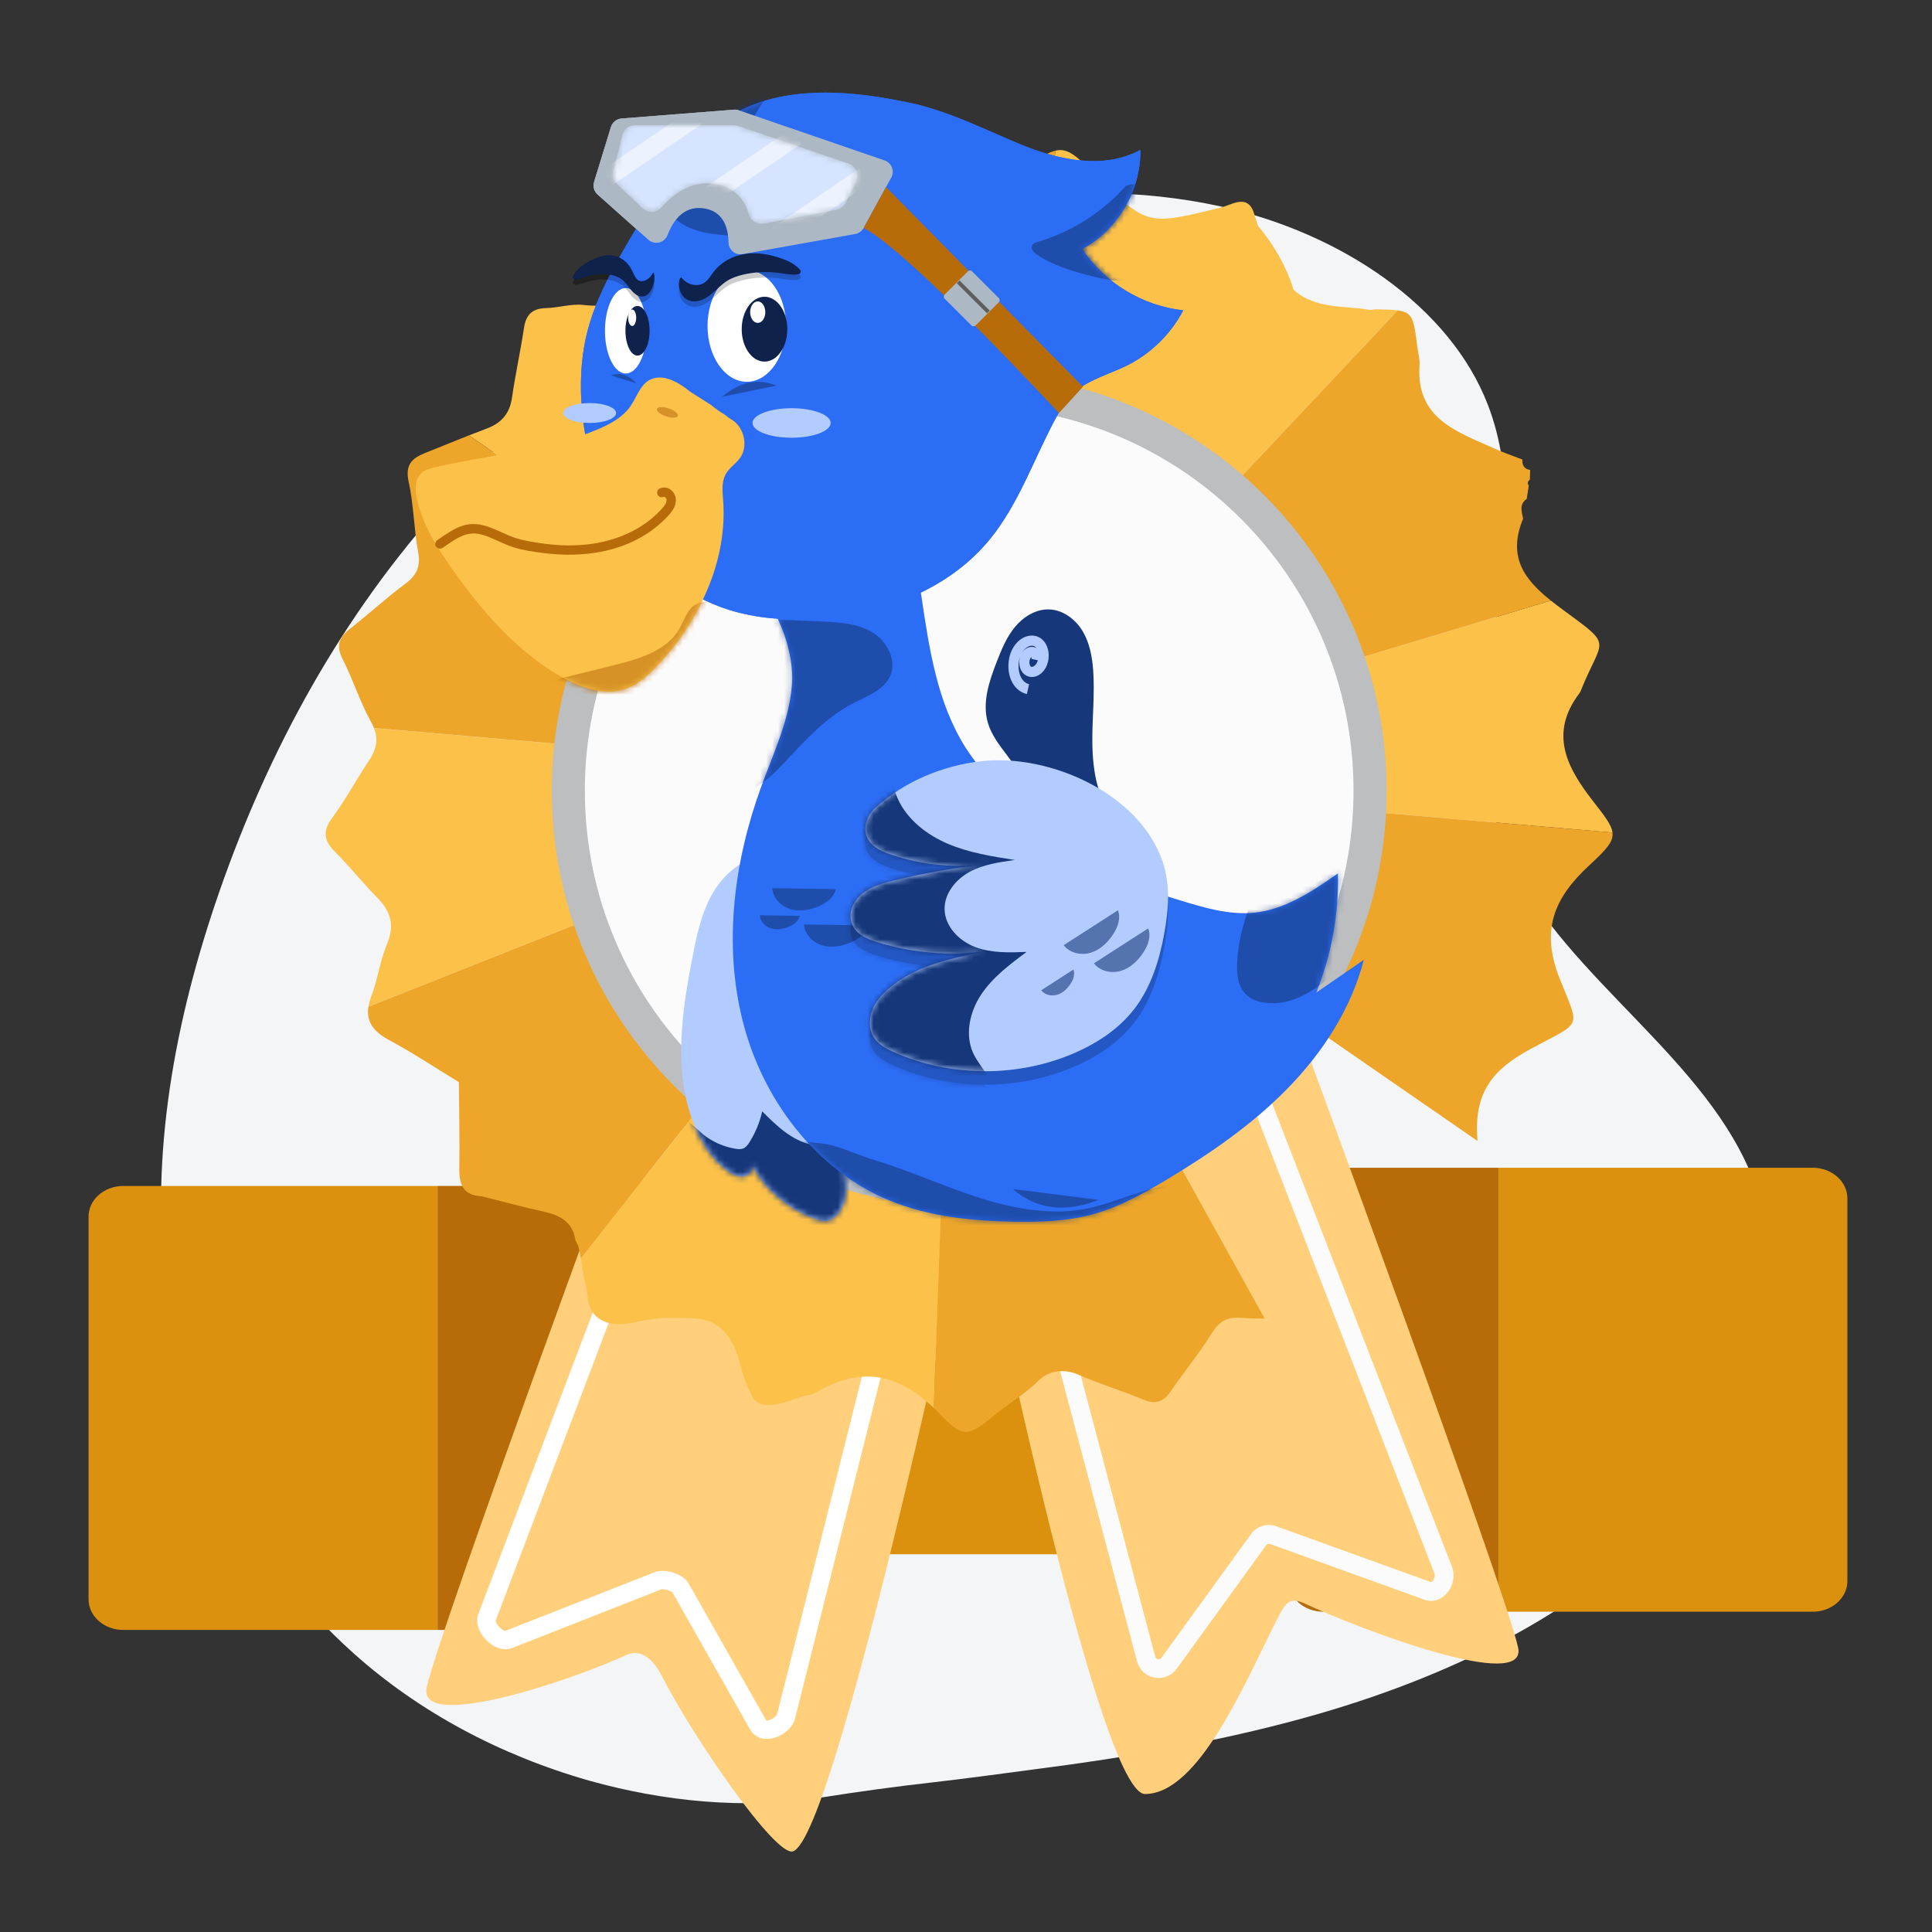
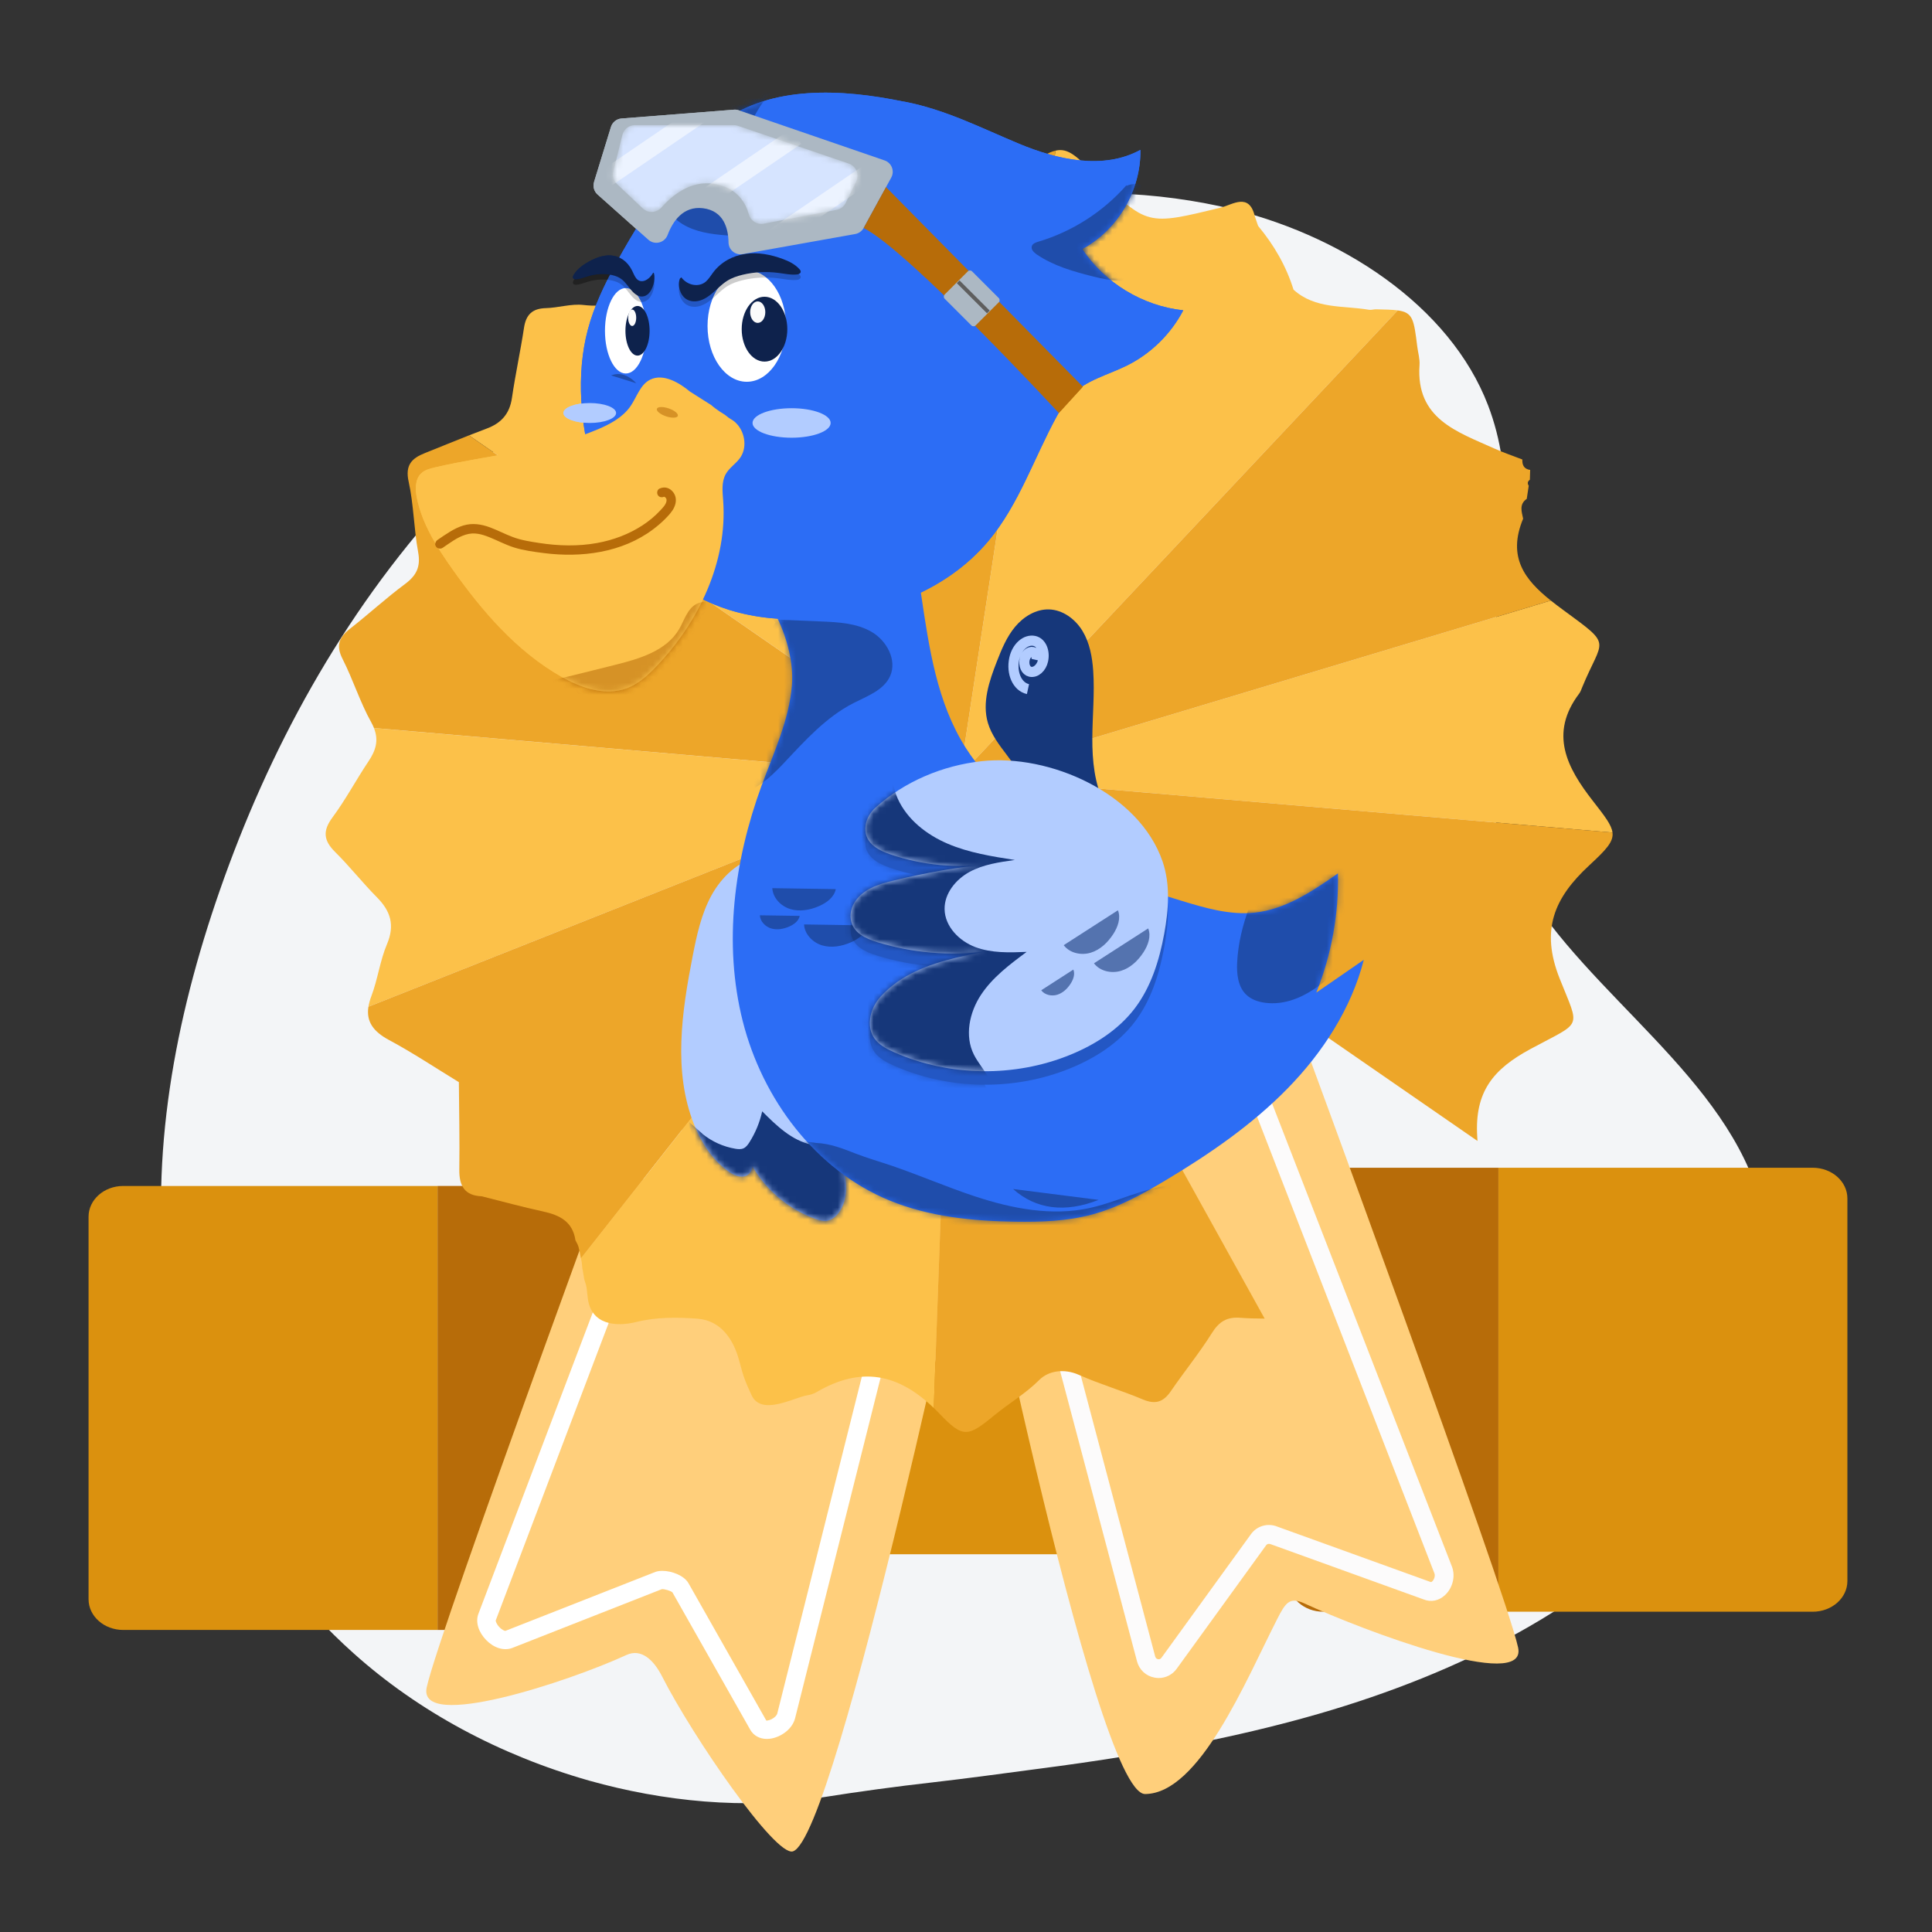
<svg xmlns="http://www.w3.org/2000/svg" width="324" height="324" viewBox="0 0 324 324" fill="none">
  <rect x="0" y="0" width="324" height="324" fill="#333333" stroke="none" />
  <path d="M184.191 32.402C191.096 32.415 197.971 33.156 204.652 34.605C224.896 39.058 243.18 51.369 249.541 67.947C258.492 91.28 243.211 117.422 251.81 140.831C259.283 161.128 282.958 174.697 292.52 194.378C301.793 213.463 295.982 236.138 281.425 252.789C266.867 269.439 244.645 280.6 221.255 287.379C215.395 289.074 209.43 290.527 203.415 291.786C193.692 293.84 183.826 295.381 173.93 296.66C168.126 297.425 162.278 298.236 156.424 298.904C150.243 299.603 144.061 300.445 137.936 301.416C124.955 303.516 111.219 302.104 98.807 298.616C83.73 294.324 70.166 286.996 59.326 277.287C40.838 260.77 30.651 238.593 27.863 216.17C25.075 193.746 29.297 171.01 36.851 149.346C45.01 125.942 57.175 103.313 74.848 83.874C92.521 64.434 115.874 48.246 143.146 39.243C156.171 34.944 170.271 32.325 184.191 32.402Z" fill="#F3F5F7" />
  <path d="M20.664 198.89C17.454 198.89 14.851 201.198 14.851 204.041V268.195C14.851 271.037 17.454 273.346 20.664 273.346H73.375V198.89H20.664Z" fill="#DB910E" />
  <path d="M108.577 268.189V204.035C108.577 201.192 105.974 198.884 102.763 198.884H73.375V273.34H102.763C105.974 273.34 108.577 271.031 108.577 268.189Z" fill="#B76C09" />
  <path d="M303.998 195.833C307.209 195.833 309.812 198.141 309.812 200.984V265.138C309.812 267.98 307.209 270.289 303.998 270.289H251.281V195.833H303.998Z" fill="#DB910E" />
  <path d="M216.086 265.138V200.984C216.086 198.141 218.689 195.833 221.9 195.833H251.288V270.289H221.9C218.689 270.289 216.086 267.98 216.086 265.138Z" fill="#B76C09" />
  <path d="M189.301 186.194C192.512 186.194 195.115 188.503 195.115 191.345V255.499C195.115 258.342 192.512 260.65 189.301 260.65H136.584V186.194H189.301Z" fill="#DB910E" />
  <path d="M101.388 255.499V191.345C101.388 188.503 103.991 186.194 107.201 186.194H136.59V260.65H107.201C103.991 260.65 101.388 258.342 101.388 255.499Z" fill="#B76C09" />
  <path d="M107.736 180.878C107.736 180.878 73.603 273.487 71.558 282.978C69.956 290.443 95.538 281.941 105.054 277.545C107.528 276.403 109.621 278.362 111.027 281.13C116.19 291.285 130.04 311.403 132.974 310.476C140.403 308.124 163.572 197.773 163.572 197.773C163.572 197.773 113.857 162.037 107.736 180.878Z" fill="#FFCF7B" />
  <path d="M217.78 172.412C217.78 172.412 252.515 266.642 254.59 276.299C256.223 283.893 228.456 273.383 218.775 268.907C216.258 267.747 215.588 268.766 214.158 271.578C208.903 281.904 201.149 300.788 192.045 300.862C183.536 300.929 161.791 191.861 161.791 191.861C161.791 191.861 211.555 153.233 217.786 172.412H217.78Z" fill="#FFCF7B" />
  <path d="M128.609 291.622C127.393 291.622 126.374 291.063 125.816 290.075L112.77 267.047C112.537 266.801 111.389 266.439 110.971 266.513L85.825 276.397C84.432 276.87 82.811 276.348 81.546 275.052C80.233 273.714 79.723 272.038 80.214 270.681L112.85 184.709C112.917 184.518 112.954 184.285 113.003 184.033C113.108 183.432 113.267 182.517 114.114 182.007C114.489 181.786 115.115 181.578 115.999 181.872L153.399 194.28C155.228 194.887 156.284 196.827 155.799 198.694L133.336 288.16C132.833 290.1 130.807 291.37 129.155 291.585C128.971 291.61 128.793 291.622 128.615 291.622H128.609ZM111.076 263.437C112.709 263.437 114.753 264.248 115.471 265.525L128.517 288.552C128.517 288.552 128.898 288.552 129.389 288.313C129.923 288.049 130.273 287.65 130.34 287.398L152.803 197.932C152.883 197.625 152.717 197.319 152.429 197.226L115.956 185.126C115.913 185.329 115.852 185.544 115.772 185.771V185.795L83.13 271.762C83.118 271.829 83.216 272.296 83.713 272.836C84.204 273.364 84.671 273.536 84.775 273.493L109.921 263.609C110.259 263.492 110.658 263.437 111.082 263.437H111.076Z" fill="white" />
  <path d="M194.316 281.407C194.083 281.407 193.85 281.382 193.617 281.339C192.18 281.075 191.057 280.031 190.682 278.619L168.636 195.403C168.139 193.512 169.195 191.542 171.043 190.903L206.969 178.588C208.872 177.931 210.941 178.895 211.672 180.774L243.491 262.713C244.099 264.278 243.651 266.218 242.398 267.44C241.361 268.453 239.992 268.742 238.727 268.22L213.108 258.968C212.783 258.833 212.495 258.919 212.335 259.14L197.331 279.86C196.613 280.848 195.501 281.407 194.316 281.407ZM171.688 194.599L193.733 277.815C193.819 278.128 194.059 278.22 194.194 278.245C194.335 278.276 194.593 278.276 194.777 278.012L209.781 257.292C210.8 255.88 212.636 255.358 214.25 256.033L239.869 265.285C239.961 265.322 240.029 265.353 240.201 265.187C240.507 264.892 240.722 264.285 240.557 263.861L208.737 181.922C208.621 181.627 208.295 181.473 207.995 181.578L172.068 193.893C171.78 193.991 171.608 194.304 171.688 194.605V194.599Z" fill="#FCFBFB" />
  <path d="M62.711 122.096C63.539 124.171 63.03 125.847 61.772 127.719C59.709 130.795 57.971 134.098 55.767 137.069C54.079 139.34 54.257 140.955 56.209 142.889C58.653 145.308 60.789 148.034 63.208 150.477C65.498 152.791 66.253 155.13 64.902 158.329C63.724 161.104 63.355 164.216 62.281 167.046C62.035 167.685 61.876 168.28 61.79 168.833L158.666 130.383L62.717 122.096H62.711Z" fill="#FCC149" />
  <path d="M160.453 129.591L121.426 35.14C115.005 33.956 114.415 34.447 111.266 41.722C108.583 47.922 105.249 52.005 97.852 51.145C95.795 50.906 93.646 51.618 91.534 51.673C89.263 51.734 88.207 52.772 87.876 54.976C87.28 58.905 86.427 62.791 85.856 66.72C85.469 69.391 84.069 70.969 81.589 71.883C80.607 72.252 79.625 72.626 78.648 73.013L160.459 129.64V129.591H160.453Z" fill="#FCC149" />
  <path d="M161.208 129.37L161.914 129.094L234.405 52.054C233.521 51.931 232.349 51.9 230.765 51.87C230.372 51.864 229.961 52.017 229.58 51.949C225.258 51.219 220.562 51.87 216.927 48.579C215.699 44.632 213.674 41.126 211.04 37.952L210.972 37.848C210.794 37.326 210.622 36.804 210.438 36.282C209.487 32.23 206.706 34.33 204.741 34.809C192.365 37.836 192.377 37.891 183.831 29.449C180.528 26.189 179.159 24.771 177.017 25.262L161.116 129.205L161.208 129.37Z" fill="#FCC149" />
  <path d="M161.736 130.316L270.418 139.617C270.258 138.321 269.11 136.86 267.097 134.276C262.799 128.756 259.748 123.035 264.837 116.306C265.071 115.999 265.193 115.6 265.347 115.232C268.779 106.901 270.578 108.479 262.136 102.284C261.424 101.763 260.736 101.241 260.073 100.713L161.712 130.273L161.73 130.31L161.736 130.316Z" fill="#FCC149" />
  <path d="M97.429 211.027C97.472 211.236 97.515 211.457 97.564 211.715C97.803 214.109 97.466 211.211 97.975 214.527C98.491 216.025 98.374 216.209 98.577 217.75C99.154 222.17 103.285 222.55 106.693 221.703C110.106 220.856 113.569 220.899 116.945 221.145C120.972 221.439 123.047 224.736 123.962 228.18C124.73 231.078 124.908 231.495 126.037 233.969C127.682 237.548 133.195 234.332 135.412 233.988C135.927 233.908 136.461 233.742 136.91 233.478C144.418 229.052 150.674 230.402 156.592 236.118L160.404 131.028L97.429 211.033V211.027Z" fill="#FCC149" />
  <path d="M161.209 129.37L161.117 129.205L161.086 129.42L161.209 129.37Z" fill="#FFD300" />
  <path d="M160.478 129.659L160.453 129.591V129.641L160.478 129.659Z" fill="#FFD300" />
  <path d="M160.435 130.985L160.404 131.022L156.592 236.112C156.917 236.425 157.243 236.744 157.562 237.082C161.558 241.287 162.356 240.956 166.856 237.266C169.288 235.271 172.013 233.705 174.291 231.415C175.795 229.905 178.404 229.439 180.934 230.568C184.433 232.128 188.141 233.202 191.671 234.694C193.771 235.578 195.115 235.117 196.355 233.3C198.596 230.022 201.119 226.934 203.225 223.576C204.434 221.648 205.723 220.819 208.019 220.997C209.37 221.102 210.727 221.12 212.084 221.132L163.142 132.857L160.435 130.985Z" fill="#EDA629" />
  <path d="M161.619 130.303L161.736 130.316L161.711 130.279L161.619 130.303Z" fill="#FFD300" />
  <path d="M160.404 130.961L159.692 130.469L158.66 130.383L61.784 168.833C61.398 171.332 62.607 173.001 65.253 174.42C69.262 176.568 73.062 179.11 76.954 181.48C76.991 186.373 77.096 191.265 77.028 196.152C76.991 198.847 77.9 200.505 80.785 200.621C84.217 201.481 87.63 202.42 91.087 203.169C93.855 203.771 96.041 204.864 96.501 207.988C97.078 209.075 97.011 208.94 97.422 211.027L160.398 131.022V130.961H160.404Z" fill="#EDA629" />
  <path d="M161.914 129.088L161.208 129.37L161.374 129.665L161.914 129.088Z" fill="#FFD300" />
  <path d="M160.404 131.022L160.435 130.985L160.404 130.96V131.022Z" fill="#FFD300" />
  <path d="M160.993 130.015L161.024 130.034L161.374 129.665L161.208 129.37L161.085 129.42L160.993 130.015Z" fill="#FFD300" />
  <path d="M159.231 130.156L159.145 130.101L159.335 130.119L160.446 129.677V129.647L78.642 73.013C76.174 73.983 73.725 75.002 71.263 75.978C69.059 76.85 67.911 77.986 68.531 80.779C69.384 84.641 69.403 88.68 70.121 92.578C70.575 95.04 69.851 96.514 67.911 97.95C64.731 100.308 61.809 103.009 58.69 105.446C56.86 106.877 56.302 108.264 57.456 110.523C59.218 113.986 60.378 117.774 62.269 121.15C62.447 121.475 62.594 121.782 62.717 122.089L158.666 130.377L159.237 130.15L159.231 130.156Z" fill="#EDA629" />
  <path d="M160.453 129.641V129.671L160.478 129.659L160.453 129.641Z" fill="#FFD300" />
  <path d="M158.66 130.383L159.692 130.469L159.231 130.156L158.66 130.383Z" fill="#FFD300" />
  <path d="M160.453 129.671L159.342 130.113L160.435 130.205L160.453 129.671Z" fill="#FFD300" />
  <path d="M161.023 130.033L160.992 130.015L160.986 130.076L161.023 130.033Z" fill="#FFD300" />
  <path d="M160.717 130.23L160.484 129.659H160.478L160.453 129.671L160.435 130.205L160.717 130.23Z" fill="#FFD300" />
  <path d="M160.508 128.106L161.116 129.205L177.016 25.263C175.77 25.545 174.266 26.478 171.957 28.074C165.223 32.746 159.648 32.396 152.969 28.044C146.02 23.507 145.645 23.943 140.304 30.334C136.455 34.944 132.624 39.229 125.766 35.877C125.085 35.546 124.195 35.669 123.415 35.521C122.691 35.38 122.034 35.257 121.42 35.141L160.453 129.598L160.508 128.112V128.106Z" fill="#EDA629" />
  <path d="M161.085 129.419L161.116 129.205L160.508 128.106L160.453 129.591L160.478 129.659L161.085 129.419Z" fill="#FFD300" />
  <path d="M161.085 129.42L160.478 129.659H160.484L160.993 130.015L161.085 129.42Z" fill="#FFD300" />
  <path d="M160.987 130.076L160.993 130.015L160.483 129.659L160.717 130.23L160.833 130.236L160.987 130.076Z" fill="#FFD300" />
  <path d="M161.387 130.285L161.62 130.304L161.712 130.279L161.412 129.739L161.123 130.107L161.387 130.285Z" fill="#FFD300" />
  <path d="M161.411 129.739L161.927 129.082L161.914 129.088L161.374 129.665L161.411 129.739Z" fill="#FFD300" />
  <path d="M161.023 130.033L161.122 130.107L161.41 129.739L161.373 129.665L161.023 130.033Z" fill="#FFD300" />
  <path d="M161.386 130.285L161.122 130.107L161.005 130.254L161.386 130.285Z" fill="#FFD300" />
  <path d="M160.956 130.248L161.005 130.254L161.122 130.107L161.024 130.033L160.987 130.076L160.956 130.248Z" fill="#FFD300" />
  <path d="M160.987 130.076L160.834 130.236L160.957 130.248L160.987 130.076Z" fill="#FFD300" />
  <path d="M256.622 175.942C265.469 171.16 264.984 172.731 261.564 164.124C258.317 155.959 260.619 150.581 266.531 145.111C269.404 142.453 270.607 141.152 270.417 139.617L161.735 130.316L161.926 130.66L163.141 132.851L247.776 191.339C247.763 191.094 247.751 190.848 247.733 190.59C247.278 183.051 250.452 179.282 256.628 175.942H256.622Z" fill="#EDA629" />
  <path d="M160.895 130.66L160.858 130.568L160.766 130.561L160.435 130.985L163.142 132.851L161.926 130.66L160.907 130.574L160.895 130.66Z" fill="#FFD300" />
  <path d="M161.472 130.346L161.926 130.66L161.736 130.316L161.619 130.303L161.472 130.346Z" fill="#FFD300" />
  <path d="M159.692 130.469L160.405 130.96L160.423 130.531L159.692 130.469Z" fill="#FFD300" />
  <path d="M160.435 130.66L160.546 130.543L160.423 130.531L160.404 130.961L160.435 130.985L160.767 130.561L160.435 130.66Z" fill="#FFD300" />
  <path d="M159.151 130.095L159.231 130.156L159.342 130.113L159.151 130.095Z" fill="#FFD300" />
-   <path d="M160.767 130.561L160.859 130.568L160.846 130.537L160.767 130.561Z" fill="#FFD300" />
  <path d="M160.919 130.518L160.907 130.574L161.926 130.66L161.472 130.347L160.919 130.518Z" fill="#FFD300" />
  <path d="M160.434 130.205L159.341 130.113L159.23 130.156L159.691 130.469L160.421 130.531L160.434 130.205Z" fill="#FFD300" />
  <path d="M160.718 130.23L160.435 130.205L160.423 130.531L160.546 130.543L160.754 130.322L160.718 130.23Z" fill="#FFD300" />
  <path d="M160.894 130.66L160.907 130.574L160.857 130.568L160.894 130.66Z" fill="#FFD300" />
  <path d="M160.858 130.568L160.907 130.574L160.919 130.518L160.846 130.537L160.858 130.568Z" fill="#FFD300" />
  <path d="M160.833 130.236L160.717 130.23L160.754 130.322L160.833 130.236Z" fill="#FFD300" />
  <path d="M161.473 130.346L161.62 130.303L161.387 130.285L161.473 130.346Z" fill="#FFD300" />
  <path d="M160.545 130.543L160.435 130.66L160.766 130.561L160.545 130.543Z" fill="#FFD300" />
  <path d="M161.006 130.254L160.944 130.328L160.92 130.518L161.472 130.346L161.387 130.285L161.006 130.254Z" fill="#FFD300" />
  <path d="M160.822 130.488L160.767 130.561L160.846 130.537L160.822 130.488Z" fill="#FFD300" />
  <path d="M160.944 130.328L161.006 130.254L160.957 130.248L160.944 130.328Z" fill="#FFD300" />
  <path d="M160.821 130.488L160.754 130.322L160.545 130.543L160.766 130.561L160.821 130.488Z" fill="#FFD300" />
  <path d="M160.82 130.488L160.845 130.537L160.919 130.518L160.943 130.328L160.82 130.488Z" fill="#FFD300" />
  <path d="M160.834 130.236L160.754 130.322L160.821 130.488L160.944 130.328L160.956 130.248L160.834 130.236Z" fill="#FFD300" />
  <path d="M161.926 129.082L161.41 129.733L161.711 130.273L260.073 100.713C255.726 97.244 252.742 93.45 255.431 86.986C255.186 85.795 254.731 84.561 256.039 83.658C256.15 82.928 256.26 82.191 256.371 81.46C256.113 81.061 256.174 80.73 256.561 80.454C256.579 79.907 256.592 79.361 256.61 78.808C255.591 78.661 255.253 78.004 255.302 77.059C253.737 76.451 252.141 75.911 250.618 75.223C244.387 72.411 237.419 70.25 238.057 61.226C238.131 60.201 237.806 59.151 237.677 58.113C237.112 53.577 236.965 52.41 234.405 52.054L161.914 129.094H161.932L161.926 129.082Z" fill="#EDA629" />
-   <path d="M162.535 199.811C199.665 199.811 229.764 169.711 229.764 132.581C229.764 95.451 199.665 65.351 162.535 65.351C125.405 65.351 95.305 95.451 95.305 132.581C95.305 169.711 125.405 199.811 162.535 199.811Z" fill="#FCFBFB" stroke="#BCBEC0" stroke-width="5.548" stroke-miterlimit="10" />
  <path d="M127.368 143.65C123.869 144.344 121.026 147.039 119.307 150.17C117.594 153.301 116.845 156.855 116.158 160.355C114.335 169.698 112.867 179.656 116.367 188.509C117.582 191.585 119.43 194.488 122.113 196.416C122.929 197.005 123.93 197.515 124.906 197.269C125.882 197.024 126.539 195.667 125.815 194.967C128.129 199.32 132.107 202.758 136.749 204.422C137.369 204.643 138.032 204.839 138.682 204.735C139.536 204.606 140.236 203.986 140.733 203.28C142.053 201.395 142.12 198.872 141.574 196.637C141.028 194.402 139.935 192.346 139.063 190.216C137.86 187.281 137.068 184.199 136.276 181.13C134.201 173.057 132.12 164.959 130.99 156.702C130.364 152.165 129.934 147.327 127.19 143.656" fill="#B2CCFF" />
  <mask id="mask0_4280_20911" style="mask-type:luminance" maskUnits="userSpaceOnUse" x="114" y="143" width="28" height="62">
    <path d="M127.367 143.65C123.868 144.344 121.025 147.039 119.306 150.17C117.593 153.301 116.845 156.855 116.157 160.355C114.334 169.698 112.866 179.656 116.366 188.509C117.581 191.584 119.429 194.488 122.112 196.416C122.928 197.005 123.929 197.515 124.905 197.269C125.881 197.024 126.538 195.667 125.814 194.967C128.128 199.32 132.106 202.758 136.748 204.421C137.368 204.642 138.031 204.839 138.681 204.734C139.535 204.606 140.235 203.986 140.732 203.28C142.052 201.395 142.119 198.872 141.573 196.637C141.027 194.402 139.934 192.346 139.062 190.215C137.859 187.281 137.067 184.199 136.275 181.129C134.2 173.056 132.119 164.959 130.989 156.702C130.363 152.165 129.933 147.327 127.189 143.656" fill="white" />
  </mask>
  <g mask="url(#mask0_4280_20911)">
    <path d="M117.833 190.179C119.411 191.456 121.32 192.309 123.321 192.647C123.77 192.72 124.255 192.769 124.672 192.585C125.12 192.389 125.421 191.971 125.679 191.566C126.686 189.976 127.416 188.214 127.821 186.372C130.216 188.773 132.806 191.29 136.128 191.965C136.49 192.039 136.889 192.082 137.208 191.898C137.503 191.726 137.662 191.394 137.785 191.075C138.233 189.964 138.534 188.791 138.675 187.606C138.706 187.342 138.768 187.023 139.019 186.931C139.228 186.851 139.455 186.986 139.633 187.121C141.285 188.362 142.371 190.216 143.163 192.125C144.587 195.569 145.189 199.357 144.901 203.071C144.692 205.705 143.74 208.676 141.285 209.646C139.879 210.205 138.289 209.965 136.809 209.664C132.371 208.768 128.024 207.424 123.856 205.662C122.081 204.913 120.307 204.065 118.895 202.764C116.059 200.149 115.07 195.722 116.525 192.143C116.961 191.075 114.407 187.244 115.365 187.889C115.015 187.846 118.404 190.504 118.054 190.461" fill="#16377A" />
  </g>
  <path d="M130.383 103.69C131.997 107.03 133.115 111.248 132.808 114.943C132.323 120.794 129.75 126.227 127.725 131.74C123.102 144.338 121.272 158.261 124.563 171.27C127.854 184.279 136.731 196.201 149.144 201.309C155.774 204.041 163.062 204.771 170.232 204.882C174.548 204.949 178.919 204.802 183.087 203.691C187.575 202.494 191.695 200.21 195.673 197.822C202.935 193.463 209.977 188.619 215.901 182.566C221.826 176.513 226.602 169.164 228.714 160.962C226.055 162.798 223.403 164.634 220.745 166.463C223.293 160.134 224.533 153.288 224.373 146.468C220.119 149.452 215.594 152.49 210.425 153.049C206.226 153.497 202.051 152.257 198.012 151.023C193.96 149.789 189.89 148.549 186.077 146.707C179.754 143.656 174.315 139.052 169.323 134.116C166.61 131.433 163.995 128.615 161.944 125.398C157.137 117.835 155.805 108.651 154.491 99.786C154.338 98.748 154.147 97.637 153.405 96.9C152.637 96.139 151.477 95.967 150.403 95.863C146.719 95.513 142.925 95.525 139.414 96.692C135.902 97.858 132.679 100.32 131.298 103.752" fill="#2C6DF5" />
  <mask id="mask1_4280_20911" style="mask-type:luminance" maskUnits="userSpaceOnUse" x="122" y="95" width="107" height="110">
    <path d="M130.383 103.69C131.997 107.03 133.115 111.248 132.808 114.943C132.323 120.794 129.75 126.227 127.725 131.74C123.102 144.338 121.272 158.261 124.563 171.27C127.854 184.279 136.731 196.201 149.144 201.309C155.774 204.041 163.062 204.771 170.232 204.882C174.548 204.949 178.919 204.802 183.087 203.691C187.575 202.494 191.695 200.21 195.673 197.822C202.935 193.463 209.977 188.619 215.901 182.566C221.826 176.513 226.602 169.164 228.714 160.962C226.055 162.798 223.403 164.634 220.745 166.463C223.293 160.134 224.533 153.288 224.373 146.468C220.119 149.452 215.594 152.49 210.425 153.049C206.226 153.497 202.051 152.257 198.012 151.023C193.96 149.789 189.89 148.549 186.077 146.707C179.754 143.656 174.315 139.052 169.323 134.116C166.61 131.433 163.995 128.615 161.944 125.398C157.137 117.835 155.805 108.651 154.491 99.786C154.338 98.748 154.147 97.637 153.405 96.9C152.637 96.139 151.477 95.967 150.403 95.863C146.719 95.513 142.925 95.525 139.414 96.692C135.902 97.858 132.679 100.32 131.298 103.752" fill="white" />
  </mask>
  <g mask="url(#mask1_4280_20911)">
    <g opacity="0.6">
      <path d="M129.574 103.881C132.275 103.991 134.97 104.102 137.671 104.218C140.593 104.341 143.651 104.495 146.18 105.974C148.709 107.447 150.465 110.689 149.28 113.366C148.224 115.748 145.449 116.724 143.129 117.909C138.525 120.266 134.982 124.213 131.446 127.983C128.911 130.684 125.755 133.563 122.072 133.14C121.286 133.048 120.494 132.79 119.929 132.237C119.033 131.372 118.891 129.99 118.953 128.75C119.149 124.533 121.016 120.591 122.962 116.847C125.166 112.604 127.523 108.442 130.022 104.366" fill="#16377A" />
    </g>
    <g opacity="0.6">
      <path d="M223.828 123.182C227.978 123.354 232.134 123.526 236.284 123.698C240.784 123.882 245.487 124.128 249.373 126.393C253.259 128.658 255.966 133.649 254.137 137.763C252.51 141.428 248.25 142.926 244.677 144.755C237.598 148.383 232.147 154.449 226.701 160.25C222.797 164.413 217.941 168.833 212.274 168.182C211.071 168.041 209.849 167.642 208.977 166.795C207.602 165.456 207.381 163.344 207.473 161.429C207.78 154.94 210.647 148.881 213.643 143.122C217.038 136.596 220.66 130.193 224.509 123.925" fill="#16377A" />
    </g>
    <g opacity="0.6">
      <path d="M136.903 191.677C139.186 191.769 141.323 192.61 143.429 193.432C145.504 194.243 147.64 194.838 149.746 195.563C154.375 197.159 158.869 199.105 163.522 200.64C169.698 202.678 176.341 203.973 182.695 202.598C188.484 201.34 194.07 197.896 199.903 198.915C196.624 201.063 193.34 203.212 190.062 205.355C189.558 205.68 189.024 206.061 188.858 206.638C188.656 207.368 189.128 208.099 189.534 208.737C191.228 211.432 192.002 215.036 190.381 217.774C188.987 220.138 186.243 221.261 183.781 222.477C177.022 225.823 171.257 230.887 166.094 236.382C162.638 240.053 159.28 244.05 154.725 246.223C153.067 247.015 151.238 247.549 149.408 247.377C147.579 247.205 145.768 246.241 144.902 244.621C144.331 243.559 144.214 242.312 144.208 241.103C144.184 235.203 146.689 229.61 149.322 224.331C150.059 222.857 150.832 221.224 150.44 219.622C150.206 218.683 149.598 217.891 148.991 217.142C142.919 209.713 135.098 203.857 129.045 196.416C127.633 194.679 126.245 192.462 126.945 190.332" fill="#16377A" />
    </g>
  </g>
  <g opacity="0.6">
    <path d="M140.169 149.108L129.518 148.948C129.61 150.587 130.966 151.981 132.538 152.453C134.11 152.926 135.835 152.613 137.339 151.962C138.616 151.41 139.887 150.477 140.163 149.114L140.169 149.108Z" fill="#16377A" />
  </g>
  <g opacity="0.6">
    <path d="M145.492 155.192L134.841 155.032C134.933 156.671 136.29 158.065 137.861 158.537C139.433 159.01 141.158 158.697 142.662 158.046C143.939 157.494 145.21 156.561 145.486 155.198L145.492 155.192Z" fill="#16377A" />
  </g>
  <g opacity="0.6">
    <path d="M134.122 153.596L127.431 153.497C127.486 154.529 128.339 155.4 129.328 155.701C130.316 155.996 131.397 155.799 132.342 155.388C133.146 155.038 133.944 154.455 134.116 153.596H134.122Z" fill="#16377A" />
  </g>
  <g opacity="0.6">
    <path d="M184.236 201.223C178.631 203.439 173.713 202.813 169.895 199.4Z" fill="#16377A" />
  </g>
  <path d="M151.55 17.042C141.15 14.894 129.4 14.261 120.842 20.554C117.821 22.776 115.421 25.723 113.18 28.737C109.546 33.624 106.261 38.769 103.345 44.116C101.399 47.689 99.613 51.379 98.575 55.314C97.562 59.139 97.28 63.129 97.482 67.076C97.875 74.707 100.141 82.295 104.407 88.631C108.674 94.967 114.991 99.995 122.278 102.278C126.784 103.684 131.561 104.046 136.276 103.819C147.344 103.285 158.684 99.19 165.787 90.688C170.876 84.591 173.399 76.819 177.205 69.845C177.893 68.587 178.636 67.334 179.636 66.303C182.117 63.749 185.806 62.883 188.993 61.3C193.008 59.304 196.36 56.014 198.435 52.042C191.645 51.317 185.254 47.443 181.472 41.758C187.439 38.572 191.362 31.899 191.246 25.134C185.076 28.516 177.383 26.816 170.894 24.108C164.405 21.401 158.616 18.405 151.728 17.061" fill="#2C6DF5" />
  <mask id="mask2_4280_20911" style="mask-type:luminance" maskUnits="userSpaceOnUse" x="97" y="15" width="102" height="89">
    <path d="M151.551 17.042C141.151 14.894 129.401 14.261 120.843 20.554C117.822 22.776 115.422 25.723 113.181 28.737C109.547 33.624 106.262 38.769 103.346 44.116C101.4 47.689 99.614 51.379 98.576 55.314C97.563 59.139 97.281 63.129 97.483 67.076C97.876 74.707 100.142 82.295 104.408 88.631C108.675 94.967 114.992 99.995 122.279 102.278C126.785 103.684 131.562 104.046 136.277 103.819C147.345 103.285 158.684 99.19 165.787 90.688C170.877 84.591 173.4 76.819 177.206 69.845C177.894 68.587 178.637 67.334 179.637 66.303C182.118 63.749 185.807 62.883 188.993 61.3C193.009 59.304 196.36 56.014 198.436 52.042C191.646 51.317 185.255 47.443 181.473 41.758C187.44 38.572 191.363 31.899 191.247 25.134C185.077 28.516 177.384 26.816 170.895 24.108C164.406 21.401 158.617 18.405 151.729 17.061" fill="white" />
  </mask>
  <g mask="url(#mask2_4280_20911)">
    <g opacity="0.6">
      <path d="M188.902 31.07C184.991 35.521 179.81 38.843 174.131 40.531C173.689 40.66 173.179 40.844 173.038 41.286C172.866 41.826 173.376 42.336 173.842 42.655C176.666 44.589 180.037 45.546 183.358 46.375C186.194 47.087 189.466 47.652 191.812 45.903C193.574 44.595 194.292 42.317 194.715 40.169C195.139 37.995 195.348 35.644 194.396 33.643C193.438 31.641 190.952 30.235 188.938 31.162" fill="#16377A" />
    </g>
    <g opacity="0.6">
      <path d="M129.591 15.17C126.522 18.387 124.649 22.721 124.398 27.16C124.336 28.302 124.477 29.634 125.441 30.248C127.338 31.451 129.481 28.529 131.722 28.688C133.275 28.799 134.337 30.426 134.46 31.973C134.674 34.778 132.569 37.369 130.003 38.523C127.436 39.677 124.508 39.671 121.702 39.462C119.204 39.272 116.632 38.904 114.489 37.602C110.419 35.128 108.896 29.578 110.265 25.017C111.634 20.456 115.398 16.907 119.677 14.814C121.107 14.108 122.648 13.537 124.25 13.5C125.853 13.463 127.522 14.034 128.529 15.28" fill="#16377A" />
    </g>
  </g>
  <path d="M98.906 70.932C101.344 70.932 103.32 70.184 103.32 69.262C103.32 68.34 101.344 67.592 98.906 67.592C96.468 67.592 94.492 68.34 94.492 69.262C94.492 70.184 96.468 70.932 98.906 70.932Z" fill="#B2CCFF" />
  <path d="M132.752 73.406C136.369 73.406 139.302 72.298 139.302 70.932C139.302 69.566 136.369 68.458 132.752 68.458C129.134 68.458 126.201 69.566 126.201 70.932C126.201 72.298 129.134 73.406 132.752 73.406Z" fill="#B2CCFF" />
  <path d="M125.237 64.025C128.872 64.025 131.819 59.836 131.819 54.669C131.819 49.502 128.872 45.313 125.237 45.313C121.603 45.313 118.656 49.502 118.656 54.669C118.656 59.836 121.603 64.025 125.237 64.025Z" fill="white" />
  <path d="M128.209 60.642C130.322 60.642 132.034 58.207 132.034 55.203C132.034 52.199 130.322 49.764 128.209 49.764C126.097 49.764 124.385 52.199 124.385 55.203C124.385 58.207 126.097 60.642 128.209 60.642Z" fill="#0E224C" />
  <path d="M127.074 54.153C127.775 54.153 128.344 53.345 128.344 52.349C128.344 51.352 127.775 50.544 127.074 50.544C126.372 50.544 125.803 51.352 125.803 52.349C125.803 53.345 126.372 54.153 127.074 54.153Z" fill="#FBFBFB" />
  <path d="M104.947 62.638C106.877 62.638 108.44 59.43 108.44 55.473C108.44 51.517 106.877 48.309 104.947 48.309C103.018 48.309 101.454 51.517 101.454 55.473C101.454 59.43 103.018 62.638 104.947 62.638Z" fill="white" />
  <path d="M106.913 59.636C108.032 59.636 108.939 57.772 108.939 55.473C108.939 53.175 108.032 51.311 106.913 51.311C105.794 51.311 104.887 53.175 104.887 55.473C104.887 57.772 105.794 59.636 106.913 59.636Z" fill="#0E224C" />
  <path d="M106.017 54.669C106.39 54.669 106.692 54.051 106.692 53.288C106.692 52.525 106.39 51.907 106.017 51.907C105.644 51.907 105.342 52.525 105.342 53.288C105.342 54.051 105.644 54.669 106.017 54.669Z" fill="#FBFBFB" />
  <g opacity="0.6">
    <path d="M121.101 66.542C124.047 64.031 127.166 63.387 130.193 64.67Z" fill="#16377A" />
  </g>
  <g opacity="0.2">
    <path d="M114.262 47.425C115.293 48.812 117.209 49.144 118.375 48.137C118.854 47.719 119.198 47.13 119.597 46.602C120.941 44.822 122.924 43.791 125.005 43.49C127.086 43.189 129.254 43.588 131.323 44.361C132.311 44.73 133.305 45.209 134.073 46.056C134.165 46.154 134.257 46.271 134.275 46.412C134.325 46.737 133.981 46.897 133.704 46.934C132.667 47.056 131.599 46.817 130.543 46.682C128.511 46.418 126.473 46.522 124.526 46.995C123.63 47.21 122.74 47.511 121.948 48.008C120.984 48.616 120.186 49.494 119.296 50.224C118.406 50.955 117.356 51.544 116.22 51.446C115.827 51.415 115.434 51.292 115.078 51.065C114.047 50.402 113.55 48.757 114.035 47.609" fill="black" />
  </g>
  <path d="M114.262 46.51C115.293 47.898 117.209 48.229 118.375 47.222C118.854 46.805 119.198 46.215 119.597 45.688C120.941 43.907 122.924 42.876 125.005 42.575C127.086 42.274 129.254 42.673 131.323 43.447C132.311 43.815 133.305 44.294 134.073 45.141C134.165 45.239 134.257 45.356 134.275 45.497C134.325 45.823 133.981 45.982 133.704 46.019C132.667 46.142 131.599 45.902 130.543 45.767C128.511 45.503 126.473 45.608 124.526 46.08C123.63 46.295 122.74 46.596 121.948 47.093C120.984 47.701 120.186 48.579 119.296 49.31C118.406 50.04 117.356 50.63 116.22 50.531C115.827 50.501 115.434 50.378 115.078 50.151C114.047 49.488 113.55 47.842 114.035 46.694" fill="#0E224C" />
  <g opacity="0.2">
    <path d="M109.552 46.621C108.773 48.027 107.453 48.499 106.728 47.634C106.427 47.278 106.231 46.744 105.998 46.277C105.2 44.693 103.923 43.87 102.535 43.76C101.148 43.643 99.656 44.202 98.213 45.104C97.526 45.534 96.82 46.074 96.249 46.94C96.181 47.044 96.114 47.161 96.089 47.296C96.04 47.609 96.255 47.738 96.439 47.744C97.133 47.775 97.87 47.462 98.594 47.241C99.981 46.823 101.35 46.756 102.64 47.044C103.235 47.179 103.812 47.388 104.316 47.8C104.93 48.297 105.415 49.07 105.967 49.69C106.52 50.31 107.195 50.789 107.968 50.605C108.232 50.544 108.509 50.396 108.76 50.151C109.497 49.439 109.933 47.83 109.681 46.774" fill="black" />
  </g>
  <path d="M109.552 45.706C108.773 47.112 107.453 47.585 106.728 46.719C106.427 46.363 106.231 45.829 105.998 45.362C105.2 43.778 103.923 42.956 102.535 42.845C101.148 42.728 99.656 43.287 98.213 44.19C97.526 44.619 96.82 45.16 96.249 46.025C96.181 46.13 96.114 46.246 96.089 46.381C96.04 46.694 96.255 46.823 96.439 46.83C97.133 46.86 97.87 46.547 98.594 46.326C99.981 45.909 101.35 45.841 102.64 46.13C103.235 46.265 103.812 46.473 104.316 46.885C104.93 47.382 105.415 48.156 105.967 48.776C106.52 49.396 107.195 49.874 107.968 49.69C108.232 49.629 108.509 49.482 108.76 49.236C109.497 48.524 109.933 46.915 109.681 45.859" fill="#0E224C" />
  <g opacity="0.6">
    <path d="M102.479 62.957C103.898 62.404 105.359 62.859 106.716 64.277Z" fill="#16377A" />
  </g>
  <path d="M99.619 30.524L102.456 21.291C102.701 20.499 103.401 19.934 104.23 19.872L123.083 18.393C123.359 18.368 123.636 18.405 123.9 18.497L148.346 26.902C149.531 27.307 150.065 28.682 149.463 29.781L144.84 38.228C144.546 38.763 144.024 39.137 143.422 39.248L124.544 42.618C123.316 42.839 122.193 41.906 122.175 40.66C122.144 38.413 121.432 35.349 117.883 34.919C114.544 34.514 112.812 37.154 111.959 39.407C111.456 40.733 109.792 41.151 108.73 40.205L100.215 32.623C99.625 32.096 99.392 31.279 99.625 30.524H99.619Z" fill="#ACB8C3" />
  <mask id="mask3_4280_20911" style="mask-type:luminance" maskUnits="userSpaceOnUse" x="102" y="20" width="42" height="18">
    <path d="M102.855 28.762L104.372 22.635C104.611 21.665 105.483 20.984 106.483 20.984H123.059C123.299 20.984 123.532 21.02 123.759 21.1L142.336 27.43C143.576 27.853 144.166 29.265 143.588 30.444L141.839 34.023C141.538 34.637 140.961 35.079 140.292 35.202L128.081 37.51C126.97 37.719 125.889 37.05 125.588 35.963C125.073 34.091 123.661 31.469 119.799 30.843C115.772 30.186 112.635 32.857 110.94 34.785C110.118 35.718 108.7 35.81 107.797 34.956L103.469 30.868C102.898 30.327 102.665 29.523 102.855 28.768V28.762Z" fill="white" />
  </mask>
  <g mask="url(#mask3_4280_20911)">
    <path d="M102.855 28.762L104.372 22.635C104.611 21.665 105.483 20.984 106.483 20.984H123.059C123.299 20.984 123.532 21.021 123.759 21.1L142.336 27.43C143.576 27.854 144.166 29.265 143.588 30.444L141.839 34.023C141.538 34.637 140.961 35.079 140.292 35.202L128.081 37.51C126.97 37.719 125.889 37.05 125.588 35.963C125.073 34.091 123.661 31.469 119.799 30.843C115.772 30.186 112.635 32.857 110.94 34.785C110.118 35.718 108.7 35.81 107.797 34.956L103.469 30.868C102.898 30.328 102.665 29.523 102.855 28.768V28.762Z" fill="#D6E4FF" />
    <path opacity="0.54" d="M118.779 20.072L117.061 17.551L98.246 30.376L99.964 32.897L118.779 20.072Z" fill="white" />
    <path opacity="0.54" d="M134.383 24.113L132.664 21.592L113.849 34.417L115.568 36.938L134.383 24.113Z" fill="white" />
    <path opacity="0.54" d="M148.698 28.807L146.979 26.286L128.165 39.111L129.883 41.632L148.698 28.807Z" fill="white" />
  </g>
  <path d="M148.585 31.377L181.595 64.842L177.562 69.262C177.562 69.262 152.588 42.213 144.834 38.229L148.585 31.377Z" fill="#B76C09" />
  <path d="M162.308 45.508L158.427 49.389C158.231 49.586 158.231 49.905 158.427 50.101L162.903 54.577C163.099 54.773 163.418 54.773 163.615 54.577L167.496 50.696C167.692 50.499 167.692 50.181 167.496 49.984L163.02 45.508C162.823 45.312 162.505 45.312 162.308 45.508Z" fill="#ACB8C3" />
  <path d="M160.916 47.028L160.46 47.484L165.522 52.545L165.977 52.09L160.916 47.028Z" fill="#5E5E5E" />
  <path d="M115.692 65.658C114.01 64.252 111.278 62.564 109.049 63.663C107.361 64.498 106.802 66.573 105.734 68.12C104.457 69.962 102.388 71.085 100.326 71.969C91.669 75.665 82.049 76.248 72.89 78.397C72.098 78.581 71.281 78.796 70.68 79.343C69.575 80.349 69.618 82.087 69.918 83.554C70.827 87.925 73.289 91.799 75.867 95.439C80.846 102.469 86.611 109.191 94.094 113.458C97.44 115.367 101.498 116.767 105.108 115.422C107.073 114.692 108.675 113.231 110.118 111.708C117.196 104.28 122.003 94.212 121.279 83.978C121.168 82.449 120.966 80.816 121.721 79.484C122.304 78.452 123.378 77.796 124.078 76.838C125.281 75.199 124.987 72.792 123.734 71.269C123.495 70.981 123.219 70.717 122.905 70.502C122.592 70.287 122.267 70.14 121.985 69.888C121.592 69.538 121.088 69.28 120.652 68.98C120.18 68.66 119.713 68.323 119.29 67.942" fill="#FCC149" />
  <mask id="mask4_4280_20911" style="mask-type:luminance" maskUnits="userSpaceOnUse" x="69" y="63" width="56" height="53">
    <path d="M115.693 65.658C114.011 64.252 111.279 62.564 109.05 63.663C107.362 64.498 106.803 66.573 105.735 68.12C104.458 69.962 102.389 71.085 100.327 71.969C91.671 75.665 82.05 76.248 72.891 78.397C72.099 78.581 71.282 78.796 70.681 79.343C69.576 80.349 69.619 82.087 69.919 83.554C70.828 87.925 73.29 91.799 75.868 95.439C80.847 102.469 86.612 109.191 94.095 113.458C97.441 115.367 101.499 116.767 105.109 115.422C107.074 114.692 108.676 113.231 110.119 111.708C117.197 104.28 122.004 94.212 121.28 83.978C121.169 82.449 120.966 80.816 121.722 79.484C122.305 78.452 123.379 77.796 124.079 76.838C125.282 75.199 124.988 72.792 123.735 71.269C123.496 70.981 123.22 70.717 122.906 70.502C122.593 70.287 122.268 70.14 121.986 69.888C121.593 69.538 121.089 69.28 120.653 68.98C120.181 68.66 119.714 68.323 119.291 67.942" fill="white" />
  </mask>
  <g mask="url(#mask4_4280_20911)">
    <g opacity="0.55">
      <path d="M125.56 104.66C124.019 104.102 122.81 102.917 121.441 102.027C120.072 101.137 118.279 100.529 116.818 101.278C115.271 102.07 114.773 103.985 113.902 105.489C111.778 109.148 107.241 110.48 103.134 111.506C101.163 111.997 99.192 112.488 97.222 112.979C93.704 113.857 90.162 114.735 86.546 114.999C83.789 115.195 80.646 115.183 78.773 117.221C77.454 118.658 77.159 120.831 77.625 122.722C78.092 124.619 79.228 126.276 80.48 127.774C81.088 128.493 81.726 129.193 82.218 129.997C82.623 130.666 82.917 131.396 83.243 132.109C85.833 137.769 90.573 142.115 95.183 146.296C96.54 147.524 97.897 148.758 99.389 149.808C101.728 151.459 104.38 152.663 107.161 153.332C109.217 153.829 111.428 154.025 113.411 153.295C115.627 152.478 117.278 150.63 118.807 148.832C122.883 144.031 126.892 138.856 128.347 132.723C129.194 129.15 129.127 125.429 128.949 121.758C128.869 120.119 128.801 118.351 129.704 116.976C130.649 115.545 132.516 114.784 133.093 113.169C133.762 111.285 132.295 109.296 130.643 108.166C128.992 107.036 127.009 106.263 125.812 104.66" fill="#B76C09" />
    </g>
  </g>
  <path d="M74.185 91.903C75.419 91.074 76.659 90.104 78.096 89.662C79.532 89.22 80.772 89.576 82.08 90.098C83.388 90.62 84.744 91.344 86.15 91.793C87.765 92.308 89.514 92.535 91.19 92.75C97.508 93.561 104.334 92.689 109.54 88.76C110.216 88.25 110.866 87.704 111.462 87.108C112.057 86.513 112.684 85.874 113.046 85.113C113.445 84.272 113.488 83.314 112.898 82.547C112.309 81.78 111.443 81.552 110.596 81.939C110.209 82.117 110.117 82.676 110.314 83.014C110.547 83.413 111.001 83.474 111.388 83.296C111.327 83.327 111.351 83.296 111.431 83.321C111.462 83.333 111.536 83.382 111.585 83.425C111.763 83.591 111.812 83.793 111.775 84.02C111.683 84.616 111.167 85.126 110.78 85.549C109.878 86.525 108.853 87.379 107.742 88.103C105.445 89.601 102.836 90.571 100.141 91.062C96.955 91.645 93.646 91.553 90.454 91.062C88.974 90.835 87.439 90.602 86.027 90.074C84.732 89.595 83.51 88.944 82.215 88.459C80.742 87.9 79.213 87.667 77.678 88.134C76.143 88.6 74.744 89.619 73.393 90.534C73.043 90.773 72.883 91.228 73.111 91.608C73.313 91.958 73.835 92.13 74.185 91.891V91.903Z" fill="#B76C09" />
  <g opacity="0.55">
    <path d="M113.672 69.749C113.796 69.383 113.111 68.82 112.141 68.49C111.171 68.161 110.285 68.191 110.161 68.557C110.036 68.923 110.722 69.487 111.691 69.816C112.661 70.145 113.548 70.115 113.672 69.749Z" fill="#B76C09" />
  </g>
  <path d="M151.55 17.042C141.15 14.894 129.4 14.261 120.842 20.554C117.821 22.776 115.421 25.723 113.18 28.737C109.546 33.624 106.261 38.769 103.345 44.116C101.399 47.689 99.613 51.379 98.575 55.314C97.562 59.139 97.28 63.129 97.482 67.076C97.875 74.707 100.141 82.295 104.407 88.631C108.674 94.967 114.991 99.995 122.278 102.278C126.784 103.684 131.561 104.046 136.276 103.819C147.344 103.285 158.684 99.19 165.787 90.688C170.876 84.591 173.399 76.819 177.205 69.845C177.893 68.587 178.636 67.334 179.636 66.303C182.117 63.749 185.806 62.883 188.993 61.3C193.008 59.304 196.36 56.014 198.435 52.042C191.645 51.317 185.254 47.443 181.472 41.758C187.439 38.572 191.362 31.899 191.246 25.134C185.076 28.516 177.383 26.816 170.894 24.108C164.405 21.401 158.616 18.405 151.728 17.061" fill="#2C6DF5" />
  <mask id="mask5_4280_20911" style="mask-type:luminance" maskUnits="userSpaceOnUse" x="97" y="15" width="102" height="89">
    <path d="M151.551 17.042C141.151 14.894 129.401 14.261 120.843 20.554C117.822 22.776 115.422 25.723 113.181 28.737C109.547 33.624 106.262 38.769 103.346 44.116C101.4 47.689 99.614 51.379 98.576 55.314C97.563 59.139 97.281 63.129 97.483 67.076C97.876 74.707 100.142 82.295 104.408 88.631C108.675 94.967 114.992 99.995 122.279 102.278C126.785 103.684 131.562 104.046 136.277 103.819C147.345 103.285 158.684 99.19 165.787 90.688C170.877 84.591 173.4 76.819 177.206 69.845C177.894 68.587 178.637 67.334 179.637 66.303C182.118 63.749 185.807 62.883 188.993 61.3C193.009 59.304 196.36 56.014 198.436 52.042C191.646 51.317 185.255 47.443 181.473 41.758C187.44 38.572 191.363 31.899 191.247 25.134C185.077 28.516 177.384 26.816 170.895 24.108C164.406 21.401 158.617 18.405 151.729 17.061" fill="white" />
  </mask>
  <g mask="url(#mask5_4280_20911)">
    <g opacity="0.6">
      <path d="M188.902 31.07C184.991 35.521 179.81 38.843 174.131 40.531C173.689 40.66 173.179 40.844 173.038 41.286C172.866 41.826 173.376 42.336 173.842 42.655C176.666 44.589 180.037 45.546 183.358 46.375C186.194 47.087 189.466 47.652 191.812 45.903C193.574 44.595 194.292 42.317 194.715 40.169C195.139 37.995 195.348 35.644 194.396 33.643C193.438 31.641 190.952 30.235 188.938 31.162" fill="#16377A" />
    </g>
    <g opacity="0.6">
      <path d="M129.591 15.17C126.522 18.387 124.649 22.721 124.398 27.16C124.336 28.302 124.477 29.634 125.441 30.248C127.338 31.451 129.481 28.529 131.722 28.688C133.275 28.799 134.337 30.426 134.46 31.973C134.674 34.778 132.569 37.369 130.003 38.523C127.436 39.677 124.508 39.671 121.702 39.462C119.204 39.272 116.632 38.904 114.489 37.602C110.419 35.128 108.896 29.578 110.265 25.017C111.634 20.456 115.398 16.907 119.677 14.814C121.107 14.108 122.648 13.537 124.25 13.5C125.853 13.463 127.522 14.034 128.529 15.28" fill="#16377A" />
    </g>
  </g>
  <path d="M98.906 70.932C101.344 70.932 103.32 70.184 103.32 69.262C103.32 68.34 101.344 67.592 98.906 67.592C96.468 67.592 94.492 68.34 94.492 69.262C94.492 70.184 96.468 70.932 98.906 70.932Z" fill="#B2CCFF" />
  <path d="M132.752 73.406C136.369 73.406 139.302 72.298 139.302 70.932C139.302 69.566 136.369 68.458 132.752 68.458C129.134 68.458 126.201 69.566 126.201 70.932C126.201 72.298 129.134 73.406 132.752 73.406Z" fill="#B2CCFF" />
  <path d="M125.237 64.025C128.872 64.025 131.819 59.836 131.819 54.669C131.819 49.502 128.872 45.313 125.237 45.313C121.603 45.313 118.656 49.502 118.656 54.669C118.656 59.836 121.603 64.025 125.237 64.025Z" fill="white" />
  <path d="M128.209 60.642C130.322 60.642 132.034 58.207 132.034 55.203C132.034 52.199 130.322 49.764 128.209 49.764C126.097 49.764 124.385 52.199 124.385 55.203C124.385 58.207 126.097 60.642 128.209 60.642Z" fill="#0E224C" />
  <path d="M127.074 54.153C127.775 54.153 128.344 53.345 128.344 52.349C128.344 51.352 127.775 50.544 127.074 50.544C126.372 50.544 125.803 51.352 125.803 52.349C125.803 53.345 126.372 54.153 127.074 54.153Z" fill="#FBFBFB" />
  <path d="M104.947 62.638C106.877 62.638 108.44 59.43 108.44 55.473C108.44 51.517 106.877 48.309 104.947 48.309C103.018 48.309 101.454 51.517 101.454 55.473C101.454 59.43 103.018 62.638 104.947 62.638Z" fill="white" />
  <path d="M106.913 59.636C108.032 59.636 108.939 57.772 108.939 55.473C108.939 53.175 108.032 51.311 106.913 51.311C105.794 51.311 104.887 53.175 104.887 55.473C104.887 57.772 105.794 59.636 106.913 59.636Z" fill="#0E224C" />
  <path d="M106.017 54.669C106.39 54.669 106.692 54.051 106.692 53.288C106.692 52.525 106.39 51.907 106.017 51.907C105.644 51.907 105.342 52.525 105.342 53.288C105.342 54.051 105.644 54.669 106.017 54.669Z" fill="#FBFBFB" />
  <g opacity="0.6">
-     <path d="M121.101 66.542C124.047 64.031 127.166 63.387 130.193 64.67Z" fill="#16377A" />
-   </g>
+     </g>
  <g opacity="0.2">
    <path d="M114.262 47.425C115.293 48.812 117.209 49.144 118.375 48.137C118.854 47.719 119.198 47.13 119.597 46.602C120.941 44.822 122.924 43.791 125.005 43.49C127.086 43.189 129.254 43.588 131.323 44.361C132.311 44.73 133.305 45.209 134.073 46.056C134.165 46.154 134.257 46.271 134.275 46.412C134.325 46.737 133.981 46.897 133.704 46.934C132.667 47.056 131.599 46.817 130.543 46.682C128.511 46.418 126.473 46.522 124.526 46.995C123.63 47.21 122.74 47.511 121.948 48.008C120.984 48.616 120.186 49.494 119.296 50.224C118.406 50.955 117.356 51.544 116.22 51.446C115.827 51.415 115.434 51.292 115.078 51.065C114.047 50.402 113.55 48.757 114.035 47.609" fill="black" />
  </g>
  <path d="M114.262 46.51C115.293 47.898 117.209 48.229 118.375 47.222C118.854 46.805 119.198 46.215 119.597 45.688C120.941 43.907 122.924 42.876 125.005 42.575C127.086 42.274 129.254 42.673 131.323 43.447C132.311 43.815 133.305 44.294 134.073 45.141C134.165 45.239 134.257 45.356 134.275 45.497C134.325 45.823 133.981 45.982 133.704 46.019C132.667 46.142 131.599 45.902 130.543 45.767C128.511 45.503 126.473 45.608 124.526 46.08C123.63 46.295 122.74 46.596 121.948 47.093C120.984 47.701 120.186 48.579 119.296 49.31C118.406 50.04 117.356 50.63 116.22 50.531C115.827 50.501 115.434 50.378 115.078 50.151C114.047 49.488 113.55 47.842 114.035 46.694" fill="#0E224C" />
  <g opacity="0.2">
    <path d="M109.552 46.621C108.773 48.027 107.453 48.499 106.728 47.634C106.427 47.278 106.231 46.744 105.998 46.277C105.2 44.693 103.923 43.87 102.535 43.76C101.148 43.643 99.656 44.202 98.213 45.104C97.526 45.534 96.82 46.074 96.249 46.94C96.181 47.044 96.114 47.161 96.089 47.296C96.04 47.609 96.255 47.738 96.439 47.744C97.133 47.775 97.87 47.462 98.594 47.241C99.981 46.823 101.35 46.756 102.64 47.044C103.235 47.179 103.812 47.388 104.316 47.8C104.93 48.297 105.415 49.07 105.967 49.69C106.52 50.31 107.195 50.789 107.968 50.605C108.232 50.544 108.509 50.396 108.76 50.151C109.497 49.439 109.933 47.83 109.681 46.774" fill="black" />
  </g>
  <path d="M109.552 45.706C108.773 47.112 107.453 47.585 106.728 46.719C106.427 46.363 106.231 45.829 105.998 45.362C105.2 43.778 103.923 42.956 102.535 42.845C101.148 42.728 99.656 43.287 98.213 44.19C97.526 44.619 96.82 45.16 96.249 46.025C96.181 46.13 96.114 46.246 96.089 46.381C96.04 46.694 96.255 46.823 96.439 46.83C97.133 46.86 97.87 46.547 98.594 46.326C99.981 45.909 101.35 45.841 102.64 46.13C103.235 46.265 103.812 46.473 104.316 46.885C104.93 47.382 105.415 48.156 105.967 48.776C106.52 49.396 107.195 49.874 107.968 49.69C108.232 49.629 108.509 49.482 108.76 49.236C109.497 48.524 109.933 46.915 109.681 45.859" fill="#0E224C" />
  <g opacity="0.6">
    <path d="M102.479 62.957C103.898 62.404 105.359 62.859 106.716 64.277Z" fill="#16377A" />
  </g>
  <path d="M99.619 30.524L102.456 21.291C102.701 20.499 103.401 19.934 104.23 19.872L123.083 18.393C123.359 18.368 123.636 18.405 123.9 18.497L148.346 26.902C149.531 27.307 150.065 28.682 149.463 29.781L144.84 38.228C144.546 38.763 144.024 39.137 143.422 39.248L124.544 42.618C123.316 42.839 122.193 41.906 122.175 40.66C122.144 38.413 121.432 35.349 117.883 34.919C114.544 34.514 112.812 37.154 111.959 39.407C111.456 40.733 109.792 41.151 108.73 40.205L100.215 32.623C99.625 32.096 99.392 31.279 99.625 30.524H99.619Z" fill="#ACB8C3" />
  <mask id="mask6_4280_20911" style="mask-type:luminance" maskUnits="userSpaceOnUse" x="102" y="20" width="42" height="18">
    <path d="M102.855 28.762L104.372 22.635C104.611 21.665 105.483 20.984 106.483 20.984H123.059C123.299 20.984 123.532 21.02 123.759 21.1L142.336 27.43C143.576 27.853 144.166 29.265 143.588 30.444L141.839 34.023C141.538 34.637 140.961 35.079 140.292 35.202L128.081 37.51C126.97 37.719 125.889 37.05 125.588 35.963C125.073 34.091 123.661 31.469 119.799 30.843C115.772 30.186 112.635 32.857 110.94 34.785C110.118 35.718 108.7 35.81 107.797 34.956L103.469 30.868C102.898 30.327 102.665 29.523 102.855 28.768V28.762Z" fill="white" />
  </mask>
  <g mask="url(#mask6_4280_20911)">
    <path d="M102.855 28.762L104.372 22.635C104.611 21.665 105.483 20.984 106.483 20.984H123.059C123.299 20.984 123.532 21.021 123.759 21.1L142.336 27.43C143.576 27.854 144.166 29.265 143.588 30.444L141.839 34.023C141.538 34.637 140.961 35.079 140.292 35.202L128.081 37.51C126.97 37.719 125.889 37.05 125.588 35.963C125.073 34.091 123.661 31.469 119.799 30.843C115.772 30.186 112.635 32.857 110.94 34.785C110.118 35.718 108.7 35.81 107.797 34.956L103.469 30.868C102.898 30.328 102.665 29.523 102.855 28.768V28.762Z" fill="#D6E4FF" />
    <path opacity="0.54" d="M118.779 20.072L117.061 17.551L98.246 30.376L99.964 32.897L118.779 20.072Z" fill="white" />
    <path opacity="0.54" d="M134.383 24.113L132.664 21.592L113.849 34.417L115.568 36.938L134.383 24.113Z" fill="white" />
    <path opacity="0.54" d="M148.698 28.807L146.979 26.286L128.165 39.111L129.883 41.632L148.698 28.807Z" fill="white" />
  </g>
  <path d="M148.585 31.377L181.595 64.842L177.562 69.262C177.562 69.262 152.588 42.213 144.834 38.229L148.585 31.377Z" fill="#B76C09" />
  <path d="M162.308 45.508L158.427 49.389C158.231 49.586 158.231 49.905 158.427 50.101L162.903 54.577C163.099 54.773 163.418 54.773 163.615 54.577L167.496 50.696C167.692 50.499 167.692 50.181 167.496 49.984L163.02 45.508C162.823 45.312 162.505 45.312 162.308 45.508Z" fill="#ACB8C3" />
  <path d="M160.916 47.028L160.46 47.484L165.522 52.545L165.977 52.09L160.916 47.028Z" fill="#5E5E5E" />
  <path d="M115.692 65.658C114.01 64.252 111.278 62.564 109.049 63.663C107.361 64.498 106.802 66.573 105.734 68.12C104.457 69.962 102.388 71.085 100.326 71.969C91.669 75.665 82.049 76.248 72.89 78.397C72.098 78.581 71.281 78.796 70.68 79.343C69.575 80.349 69.618 82.087 69.918 83.554C70.827 87.925 73.289 91.799 75.867 95.439C80.846 102.469 86.611 109.191 94.094 113.458C97.44 115.367 101.498 116.767 105.108 115.422C107.073 114.692 108.675 113.231 110.118 111.708C117.196 104.28 122.003 94.212 121.279 83.978C121.168 82.449 120.966 80.816 121.721 79.484C122.304 78.452 123.378 77.796 124.078 76.838C125.281 75.199 124.987 72.792 123.734 71.269C123.495 70.981 123.219 70.717 122.905 70.502C122.592 70.287 122.267 70.14 121.985 69.888C121.592 69.538 121.088 69.28 120.652 68.98C120.18 68.66 119.713 68.323 119.29 67.942" fill="#FCC149" />
  <mask id="mask7_4280_20911" style="mask-type:luminance" maskUnits="userSpaceOnUse" x="69" y="63" width="56" height="53">
    <path d="M115.693 65.658C114.011 64.252 111.279 62.564 109.05 63.663C107.362 64.498 106.803 66.573 105.735 68.12C104.458 69.962 102.389 71.085 100.327 71.969C91.671 75.665 82.05 76.248 72.891 78.397C72.099 78.581 71.282 78.796 70.681 79.343C69.576 80.349 69.619 82.087 69.919 83.554C70.828 87.925 73.29 91.799 75.868 95.439C80.847 102.469 86.612 109.191 94.095 113.458C97.441 115.367 101.499 116.767 105.109 115.422C107.074 114.692 108.676 113.231 110.119 111.708C117.197 104.28 122.004 94.212 121.28 83.978C121.169 82.449 120.966 80.816 121.722 79.484C122.305 78.452 123.379 77.796 124.079 76.838C125.282 75.199 124.988 72.792 123.735 71.269C123.496 70.981 123.22 70.717 122.906 70.502C122.593 70.287 122.268 70.14 121.986 69.888C121.593 69.538 121.089 69.28 120.653 68.98C120.181 68.66 119.714 68.323 119.291 67.942" fill="white" />
  </mask>
  <g mask="url(#mask7_4280_20911)">
    <g opacity="0.55">
      <path d="M125.56 104.66C124.019 104.102 122.81 102.917 121.441 102.027C120.072 101.137 118.279 100.529 116.818 101.278C115.271 102.07 114.773 103.985 113.902 105.489C111.778 109.148 107.241 110.48 103.134 111.506C101.163 111.997 99.192 112.488 97.222 112.979C93.704 113.857 90.162 114.735 86.546 114.999C83.789 115.195 80.646 115.183 78.773 117.221C77.454 118.658 77.159 120.831 77.625 122.722C78.092 124.619 79.228 126.276 80.48 127.774C81.088 128.493 81.726 129.193 82.218 129.997C82.623 130.666 82.917 131.396 83.243 132.109C85.833 137.769 90.573 142.115 95.183 146.296C96.54 147.524 97.897 148.758 99.389 149.808C101.728 151.459 104.38 152.663 107.161 153.332C109.217 153.829 111.428 154.025 113.411 153.295C115.627 152.478 117.278 150.63 118.807 148.832C122.883 144.031 126.892 138.856 128.347 132.723C129.194 129.15 129.127 125.429 128.949 121.758C128.869 120.119 128.801 118.351 129.704 116.976C130.649 115.545 132.516 114.784 133.093 113.169C133.762 111.285 132.295 109.296 130.643 108.166C128.992 107.036 127.009 106.263 125.812 104.66" fill="#B76C09" />
    </g>
  </g>
  <path d="M74.185 91.903C75.419 91.074 76.659 90.104 78.096 89.662C79.532 89.22 80.772 89.576 82.08 90.098C83.388 90.62 84.744 91.344 86.15 91.793C87.765 92.308 89.514 92.535 91.19 92.75C97.508 93.561 104.334 92.689 109.54 88.76C110.216 88.25 110.866 87.704 111.462 87.108C112.057 86.513 112.684 85.874 113.046 85.113C113.445 84.272 113.488 83.314 112.898 82.547C112.309 81.78 111.443 81.552 110.596 81.939C110.209 82.117 110.117 82.676 110.314 83.014C110.547 83.413 111.001 83.474 111.388 83.296C111.327 83.327 111.351 83.296 111.431 83.321C111.462 83.333 111.536 83.382 111.585 83.425C111.763 83.591 111.812 83.793 111.775 84.02C111.683 84.616 111.167 85.126 110.78 85.549C109.878 86.525 108.853 87.379 107.742 88.103C105.445 89.601 102.836 90.571 100.141 91.062C96.955 91.645 93.646 91.553 90.454 91.062C88.974 90.835 87.439 90.602 86.027 90.074C84.732 89.595 83.51 88.944 82.215 88.459C80.742 87.9 79.213 87.667 77.678 88.134C76.143 88.6 74.744 89.619 73.393 90.534C73.043 90.773 72.883 91.228 73.111 91.608C73.313 91.958 73.835 92.13 74.185 91.891V91.903Z" fill="#B76C09" />
  <g opacity="0.55">
    <path d="M113.672 69.749C113.796 69.383 113.111 68.82 112.141 68.49C111.171 68.161 110.285 68.191 110.161 68.557C110.036 68.923 110.722 69.487 111.691 69.816C112.661 70.145 113.548 70.115 113.672 69.749Z" fill="#B76C09" />
  </g>
  <path d="M185.211 134.804C183.548 131.427 183.167 127.566 183.185 123.796C183.204 120.033 183.591 116.263 183.333 112.506C183.173 110.186 182.743 107.816 181.546 105.827C180.343 103.832 178.243 102.266 175.923 102.199C173.725 102.137 171.656 103.414 170.244 105.102C168.832 106.791 167.979 108.866 167.181 110.916C165.891 114.213 164.67 117.829 165.67 121.224C166.861 125.269 170.95 128.026 171.92 132.133" fill="#16377A" />
  <g opacity="0.2">
    <path d="M160.3 162.884C161.946 162.485 163.609 162.153 165.255 161.834C159.214 162.602 153.007 162.074 147.181 160.287C145.192 159.679 143.025 158.734 142.675 156.444C142.478 155.192 142.957 153.915 143.774 152.951C145.302 151.146 147.611 150.483 149.839 149.943C155.18 148.635 160.607 147.69 166.077 147.112C160.478 147.923 154.689 147.383 149.336 145.553C147.144 144.804 144.725 143.533 145.173 140.611C145.345 139.494 145.965 138.475 146.806 137.713C151.724 133.305 158.078 130.635 164.622 129.917C176.017 128.658 191.021 135.264 194.962 146.72C196.294 150.593 195.981 154.842 195.238 158.869C194.416 163.344 193.022 167.826 190.253 171.436C187.552 174.954 183.684 177.428 179.583 179.116C170.197 182.977 159.232 182.83 149.95 178.729C147.776 177.771 145.523 176.451 145.922 173.112C146.094 171.7 146.77 170.386 147.733 169.342C151.042 165.745 155.585 164.038 160.3 162.89V162.884Z" fill="black" />
    <mask id="mask8_4280_20911" style="mask-type:luminance" maskUnits="userSpaceOnUse" x="142" y="129" width="54" height="53">
      <path d="M160.301 162.884C161.947 162.485 163.61 162.153 165.256 161.834C159.215 162.602 153.008 162.074 147.182 160.287C145.193 159.679 143.026 158.734 142.676 156.444C142.479 155.192 142.958 153.915 143.775 152.951C145.303 151.146 147.612 150.483 149.84 149.943C155.181 148.635 160.608 147.69 166.078 147.112C160.479 147.923 154.69 147.383 149.337 145.553C147.145 144.804 144.726 143.533 145.174 140.611C145.346 139.494 145.966 138.475 146.807 137.713C151.725 133.305 158.079 130.635 164.623 129.917C176.018 128.658 191.022 135.264 194.963 146.72C196.295 150.593 195.982 154.842 195.239 158.869C194.417 163.344 193.023 167.826 190.254 171.436C187.553 174.954 183.685 177.428 179.584 179.116C170.198 182.977 159.233 182.83 149.951 178.729C147.777 177.771 145.524 176.451 145.923 173.112C146.095 171.7 146.771 170.386 147.734 169.342C151.043 165.745 155.586 164.038 160.301 162.89V162.884Z" fill="white" />
    </mask>
    <g mask="url(#mask8_4280_20911)">
      <path d="M152.252 125.447C149.416 128.075 148.956 132.649 150.539 136.172C152.123 139.696 155.389 142.25 158.95 143.767C162.511 145.283 166.372 145.891 170.191 146.486C167.582 146.848 164.905 147.229 162.591 148.488C160.276 149.752 158.367 152.104 158.41 154.737C158.453 157.635 160.853 160.078 163.567 161.097C166.28 162.117 169.27 162.018 172.168 161.902C169.338 164.001 166.446 166.168 164.506 169.109C162.566 172.056 161.737 175.985 163.327 179.134C164.451 181.369 166.741 183.315 166.397 185.795C166.072 188.116 163.61 189.399 161.449 190.308C155.586 192.775 149.029 195.274 143.044 193.119C139.084 191.695 136.033 188.368 134.117 184.617C129.697 175.96 130.839 165.622 132.355 156.02C133.239 150.415 134.289 144.632 137.475 139.936C139.765 136.559 143.019 133.969 146.224 131.433C148.403 129.708 150.582 127.983 152.762 126.258" fill="black" />
    </g>
  </g>
  <path d="M160.3 160.619C161.946 160.22 163.609 159.888 165.255 159.569C159.214 160.336 153.007 159.808 147.181 158.022C145.192 157.414 143.025 156.469 142.675 154.179C142.478 152.926 142.957 151.649 143.774 150.686C145.302 148.881 147.611 148.218 149.839 147.677C155.18 146.37 160.607 145.424 166.077 144.847C160.478 145.658 154.689 145.117 149.336 143.288C147.144 142.539 144.725 141.268 145.173 138.346C145.345 137.229 145.965 136.21 146.806 135.448C151.724 131.04 158.078 128.37 164.622 127.652C176.017 126.393 191.021 132.999 194.962 144.454C196.294 148.328 195.981 152.577 195.238 156.604C194.416 161.079 193.022 165.561 190.253 169.171C187.552 172.688 183.684 175.162 179.583 176.851C170.197 180.712 159.232 180.565 149.95 176.464C147.776 175.506 145.523 174.186 145.922 170.847C146.094 169.435 146.77 168.121 147.733 167.077C151.042 163.48 155.585 161.773 160.3 160.625V160.619Z" fill="#B2CCFF" />
  <mask id="mask9_4280_20911" style="mask-type:luminance" maskUnits="userSpaceOnUse" x="142" y="127" width="54" height="53">
    <path d="M160.301 160.619C161.947 160.22 163.61 159.888 165.256 159.569C159.215 160.336 153.008 159.808 147.182 158.022C145.193 157.414 143.026 156.469 142.676 154.179C142.479 152.926 142.958 151.649 143.775 150.686C145.303 148.881 147.612 148.218 149.84 147.677C155.181 146.37 160.608 145.424 166.078 144.847C160.479 145.658 154.69 145.117 149.337 143.288C147.145 142.539 144.726 141.268 145.174 138.346C145.346 137.228 145.966 136.209 146.807 135.448C151.725 131.04 158.079 128.37 164.623 127.651C176.018 126.393 191.022 132.999 194.963 144.454C196.295 148.328 195.982 152.576 195.239 156.604C194.417 161.079 193.023 165.561 190.254 169.171C187.553 172.688 183.685 175.162 179.584 176.851C170.198 180.712 159.233 180.565 149.951 176.464C147.777 175.506 145.524 174.186 145.923 170.846C146.095 169.434 146.771 168.121 147.734 167.077C151.043 163.48 155.586 161.773 160.301 160.625V160.619Z" fill="white" />
  </mask>
  <g mask="url(#mask9_4280_20911)">
    <path d="M152.252 123.182C149.416 125.81 148.956 130.383 150.539 133.907C152.123 137.431 155.389 139.985 158.95 141.501C162.505 143.018 166.372 143.626 170.191 144.221C167.582 144.583 164.905 144.964 162.591 146.222C160.276 147.487 158.367 149.838 158.41 152.472C158.453 155.37 160.853 157.813 163.567 158.832C166.28 159.851 169.27 159.753 172.168 159.636C169.338 161.736 166.446 163.903 164.506 166.844C162.566 169.791 161.737 173.72 163.327 176.869C164.451 179.104 166.741 181.05 166.397 183.53C166.072 185.851 163.61 187.134 161.449 188.042C155.586 190.51 149.029 193.009 143.044 190.854C139.084 189.43 136.033 186.102 134.117 182.351C129.697 173.695 130.839 163.357 132.355 153.755C133.239 148.15 134.289 142.367 137.475 137.671C139.765 134.294 143.019 131.703 146.224 129.168C148.403 127.443 150.582 125.718 152.762 123.992" fill="#16377A" />
  </g>
  <g opacity="0.6">
    <path d="M187.478 152.656L178.386 158.507C179.386 159.845 181.314 160.257 182.91 159.772C184.506 159.287 185.783 158.053 186.692 156.653C187.459 155.468 188.006 153.964 187.478 152.656Z" fill="#16377A" />
  </g>
  <g opacity="0.6">
    <path d="M192.554 155.695L183.462 161.546C184.463 162.884 186.39 163.295 187.986 162.81C189.583 162.325 190.86 161.092 191.768 159.692C192.536 158.507 193.082 157.003 192.554 155.695Z" fill="#16377A" />
  </g>
  <g opacity="0.6">
    <path d="M180 162.602L174.616 166.07C175.206 166.862 176.354 167.108 177.299 166.819C178.244 166.531 179.006 165.8 179.54 164.971C179.994 164.272 180.319 163.381 180.006 162.602H180Z" fill="#16377A" />
  </g>
  <path d="M172.394 115.563C170.602 115.177 169.57 112.887 170.098 110.45C170.522 108.503 172.026 107.171 173.462 107.484C174.61 107.736 175.267 109.197 174.93 110.757C174.66 112.003 173.696 112.856 172.775 112.654C172.038 112.494 171.621 111.555 171.836 110.56C172.007 109.762 172.628 109.216 173.211 109.345C173.683 109.449 173.954 110.044 173.812 110.683" stroke="#B2CCFF" stroke-width="1.701" stroke-miterlimit="10" />
</svg>